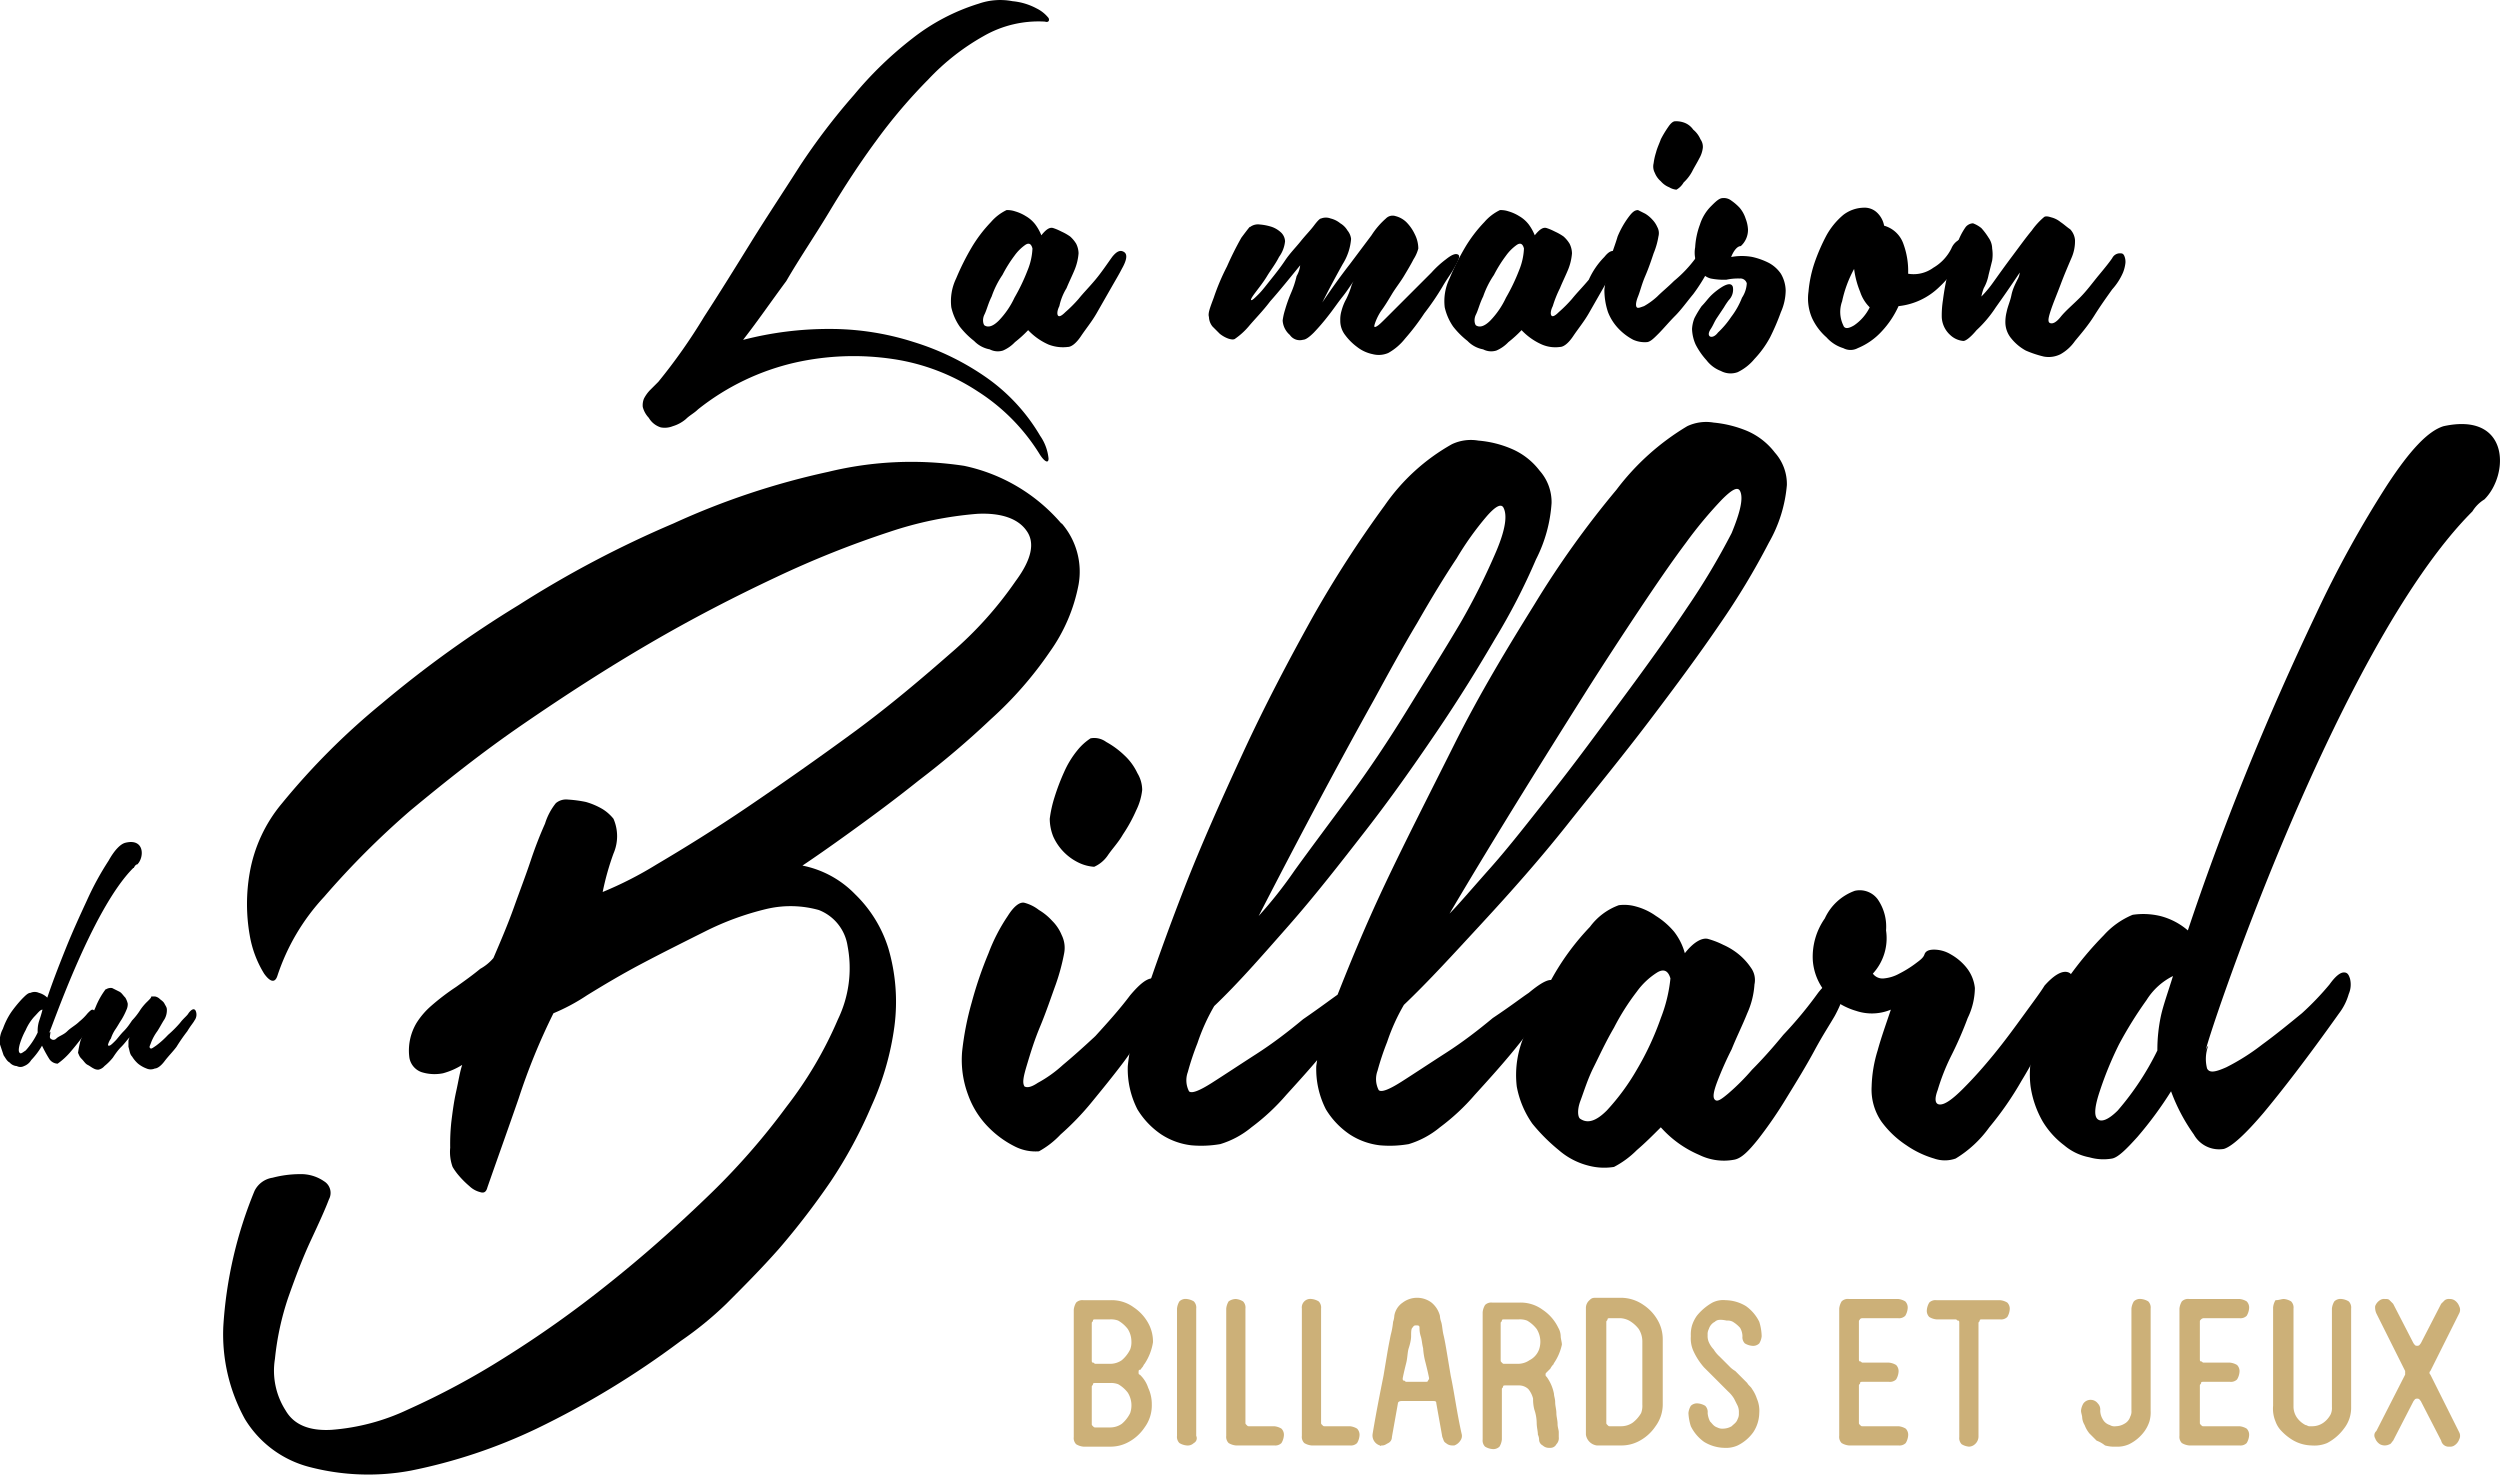
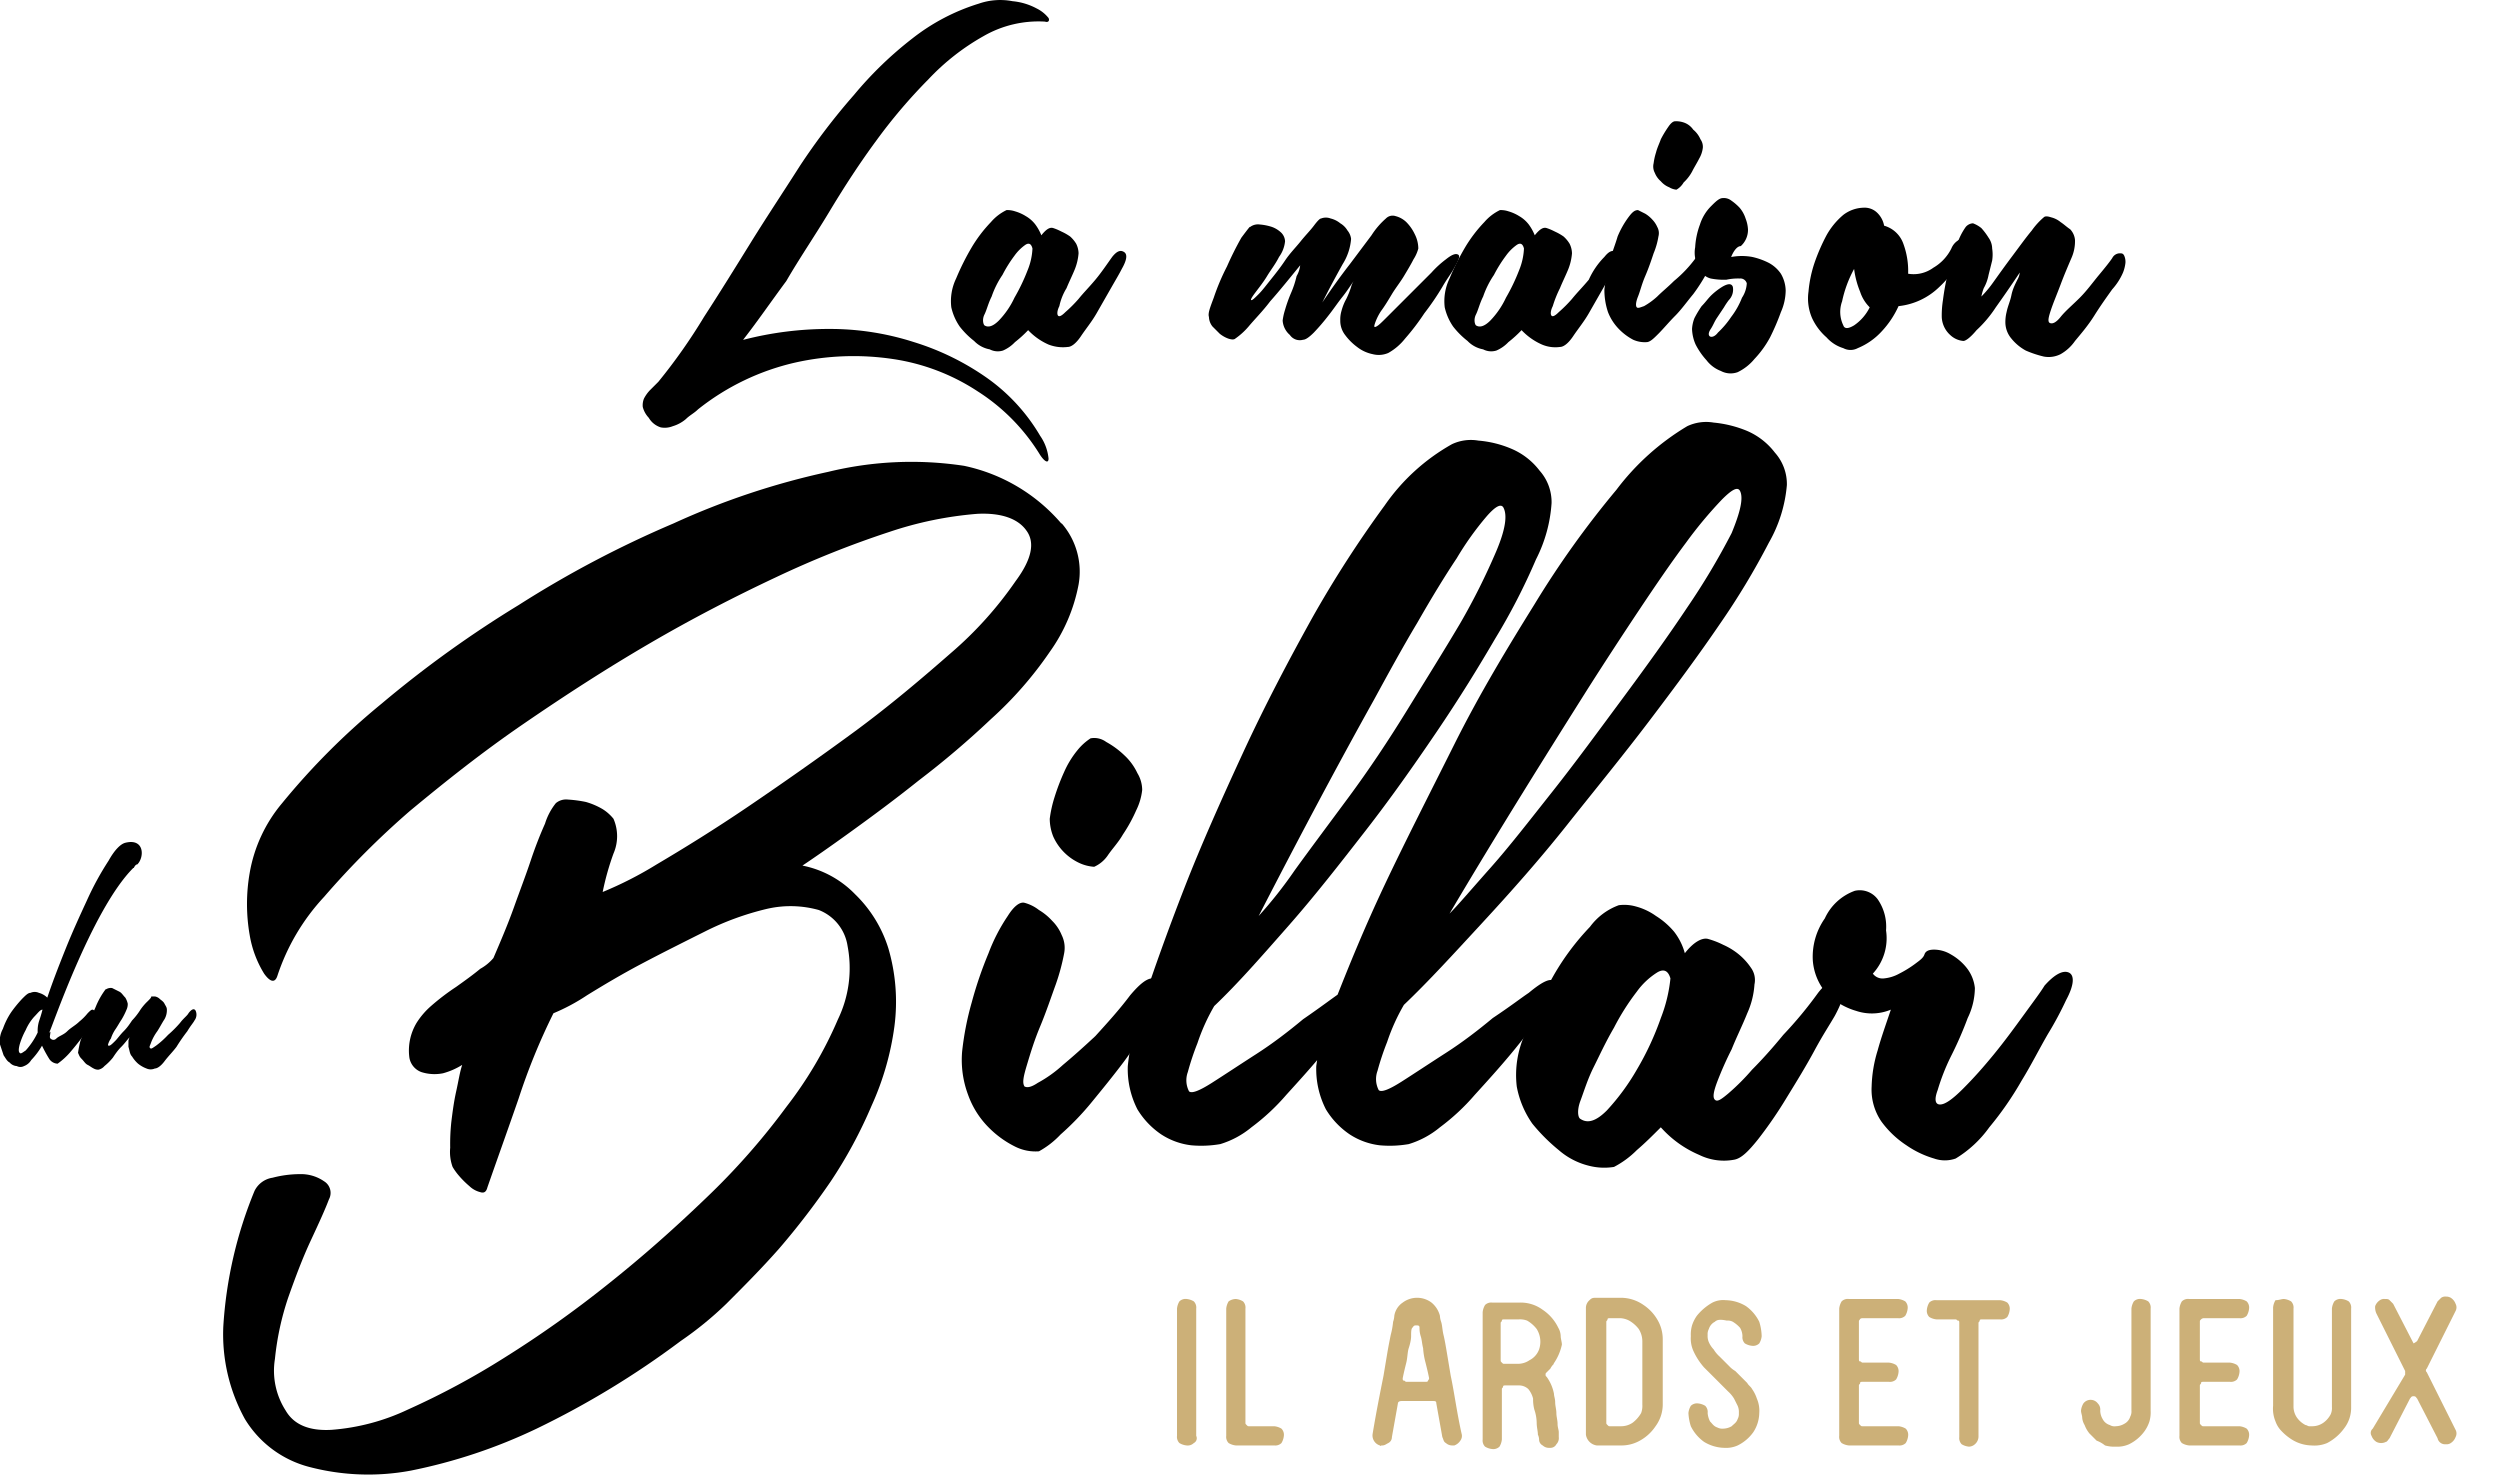
<svg xmlns="http://www.w3.org/2000/svg" viewBox="0 0 208.24 122.82">
  <defs>
    <style>.cls-1{fill:#ccb078;}</style>
  </defs>
  <title>logo</title>
  <g id="Layer_2" data-name="Layer 2">
    <g id="Calque_1" data-name="Calque 1">
-       <path class="cls-1" d="M95.34,113.6c-.1.1-.1.2-.2.3s-.1.2-.2.2-.1.1-.1.2,0,.2.1.2a2.59,2.59,0,0,1,.7,1.1,3.19,3.19,0,0,1,.3,1.4,3.08,3.08,0,0,1-.6,1.9,3.74,3.74,0,0,1-1.5,1.3,3.08,3.08,0,0,1-1.3.3h-2.3a1.42,1.42,0,0,1-.6-.2.73.73,0,0,1-.2-.6V109.1a1.42,1.42,0,0,1,.2-.6.73.73,0,0,1,.6-.2h2.3a3.08,3.08,0,0,1,1.9.6,3.74,3.74,0,0,1,1.3,1.5,3.19,3.19,0,0,1,.3,1.4,4.49,4.49,0,0,1-.7,1.8m-1.2-1.2a1.7,1.7,0,0,0,.1-.7,1.93,1.93,0,0,0-.3-1,2.7,2.7,0,0,0-.8-.7,1.7,1.7,0,0,0-.7-.1h-1.2c-.1,0-.2,0-.2.1s-.1.1-.1.2v3.1c0,.1,0,.2.1.2s.1.1.2.1h1.2a1.69,1.69,0,0,0,1-.3,2.76,2.76,0,0,0,.7-.9m0,5.3a2,2,0,0,0-.2-1.7,2.7,2.7,0,0,0-.8-.7,1.7,1.7,0,0,0-.7-.1h-1.2c-.1,0-.2,0-.2.1s-.1.1-.1.2v3.1c0,.1,0,.1.1.2s.1.1.2.1h1.2a1.69,1.69,0,0,0,1-.3,2.76,2.76,0,0,0,.7-.9" />
      <path class="cls-1" d="M99.44,120.2a.73.73,0,0,1-.6.2,1.42,1.42,0,0,1-.6-.2.73.73,0,0,1-.2-.6V109a1.42,1.42,0,0,1,.2-.6.73.73,0,0,1,.6-.2,1.42,1.42,0,0,1,.6.2.73.73,0,0,1,.2.6v10.6a.45.45,0,0,1-.2.6" />
      <path class="cls-1" d="M102.94,108.2a1.42,1.42,0,0,1,.6.2.73.73,0,0,1,.2.6v9.5c0,.1,0,.1.1.2s.1.1.2.1h2.1a1.42,1.42,0,0,1,.6.2.73.73,0,0,1,.2.6,1.42,1.42,0,0,1-.2.6.73.73,0,0,1-.6.2h-3.2a1.42,1.42,0,0,1-.6-.2.73.73,0,0,1-.2-.6V109a1.42,1.42,0,0,1,.2-.6,1.07,1.07,0,0,1,.6-.2" />
-       <path class="cls-1" d="M109.24,108.2a1.42,1.42,0,0,1,.6.2.73.73,0,0,1,.2.6v9.5c0,.1,0,.1.1.2s.1.1.2.1h2.1a1.42,1.42,0,0,1,.6.2.73.73,0,0,1,.2.6,1.42,1.42,0,0,1-.2.6.73.73,0,0,1-.6.2h-3.2a1.42,1.42,0,0,1-.6-.2.73.73,0,0,1-.2-.6V109a.71.71,0,0,1,.8-.8" />
      <path class="cls-1" d="M114.94,120.4a.87.87,0,0,1-.6-1c.3-1.8.6-3.3.9-4.8l.3-1.8c.1-.6.2-1.1.3-1.6a6.53,6.53,0,0,0,.2-1.1,1.75,1.75,0,0,0,.1-.5,1.64,1.64,0,0,1,.7-1.1,2,2,0,0,1,2.4,0,2.1,2.1,0,0,1,.7,1.1,1.75,1.75,0,0,0,.1.5c.1.3.1.7.2,1.1s.2,1,.3,1.6l.3,1.8c.3,1.4.5,3,.9,4.8a.66.66,0,0,1-.1.6,1,1,0,0,1-.5.4h-.2a.76.76,0,0,1-.5-.2c-.2-.1-.2-.3-.3-.5l-.5-2.8c0-.2-.1-.2-.3-.2h-2.6c-.2,0-.3.1-.3.2l-.5,2.8a.55.55,0,0,1-.3.5c-.2.1-.3.2-.5.2s-.1.1-.2,0m1.9-5.6c0,.1,0,.2.1.2s.1.1.2.1h1.6c.1,0,.2,0,.2-.1a.31.31,0,0,0,.1-.2c-.1-.5-.2-.9-.3-1.3a6,6,0,0,1-.2-1.2c-.1-.4-.1-.7-.2-1a2.25,2.25,0,0,1-.1-.7c0-.2-.1-.2-.3-.2s-.2.1-.3.2-.1.4-.1.7-.1.7-.2,1-.1.8-.2,1.2-.2.8-.3,1.3" />
      <path class="cls-1" d="M129.44,113.6a1.38,1.38,0,0,0-.3.4l-.3.3c-.1.1-.1.1-.1.2s0,.1.1.2a3.51,3.51,0,0,1,.6,1.4c0,.2.1.4.1.7s.1.6.1.9.1.6.1.9.1.5.1.7v.4a.73.73,0,0,1-.2.6.55.55,0,0,1-.5.3H129a.76.76,0,0,1-.5-.2.55.55,0,0,1-.3-.5,1,1,0,0,0-.1-.4c0-.3-.1-.6-.1-1a3.6,3.6,0,0,0-.2-1.1,3.44,3.44,0,0,1-.1-.9,2,2,0,0,0-.4-.8,1.14,1.14,0,0,0-.8-.3h-1.1c-.1,0-.2,0-.2.1s-.1.1-.1.2v4.2a1.42,1.42,0,0,1-.2.6.73.73,0,0,1-.6.2,1.42,1.42,0,0,1-.6-.2.73.73,0,0,1-.2-.6V109.3a1.42,1.42,0,0,1,.2-.6.73.73,0,0,1,.6-.2h2.3a3.08,3.08,0,0,1,1.9.6,3.74,3.74,0,0,1,1.3,1.5,1.45,1.45,0,0,1,.2.7c0,.2.1.5.1.7a4.34,4.34,0,0,1-.7,1.6m-1.2-1.2a2,2,0,0,0-.2-1.7,2.7,2.7,0,0,0-.8-.7,1.7,1.7,0,0,0-.7-.1h-1.2c-.1,0-.2,0-.2.1s-.1.1-.1.2v3.1c0,.1,0,.1.1.2s.1.1.2.1h1.1a1.69,1.69,0,0,0,1-.3,1.63,1.63,0,0,0,.8-.9" />
      <path class="cls-1" d="M133,120.4a1.06,1.06,0,0,1-.9-.9V108.9a.86.86,0,0,1,.3-.6c.2-.2.3-.2.6-.2h2a3.29,3.29,0,0,1,1.9.6,3.74,3.74,0,0,1,1.3,1.5,3.19,3.19,0,0,1,.3,1.4v5.3a3.08,3.08,0,0,1-.6,1.9,3.74,3.74,0,0,1-1.5,1.3,3.08,3.08,0,0,1-1.3.3Zm.8-1.9c0,.1,0,.1.1.2s.1.1.2.1h.9a1.69,1.69,0,0,0,1-.3,2.7,2.7,0,0,0,.7-.8,1.7,1.7,0,0,0,.1-.7v-5.3a1.93,1.93,0,0,0-.3-1,2.7,2.7,0,0,0-.8-.7,1.85,1.85,0,0,0-.7-.2h-.9c-.1,0-.2,0-.2.1s-.1.1-.1.2Z" />
      <path class="cls-1" d="M142.84,110.1a1,1,0,0,0-.5.6.9.9,0,0,0-.1.5,1.27,1.27,0,0,0,.1.6,2.09,2.09,0,0,0,.4.6,2.65,2.65,0,0,0,.5.6l.8.8a2.18,2.18,0,0,0,.5.4l.5.5.5.5c.1.2.3.3.4.5a3,3,0,0,1,.4.8,2.54,2.54,0,0,1,.2,1.2,3,3,0,0,1-.5,1.6,3.48,3.48,0,0,1-1.3,1.1,2.34,2.34,0,0,1-1.1.2,3.37,3.37,0,0,1-1.7-.5,3.48,3.48,0,0,1-1.1-1.3,4.25,4.25,0,0,1-.2-1.1,1.42,1.42,0,0,1,.2-.6.73.73,0,0,1,.6-.2,1.42,1.42,0,0,1,.6.2.73.73,0,0,1,.2.6,1.85,1.85,0,0,0,.2.7c.2.2.3.4.6.5a.9.9,0,0,0,.5.1,1.45,1.45,0,0,0,.7-.2c.2-.2.4-.3.5-.6a.9.9,0,0,0,.1-.5,1.27,1.27,0,0,0-.1-.6l-.3-.6a2.65,2.65,0,0,0-.5-.6l-.8-.8-.6-.6-.6-.6a5.51,5.51,0,0,1-.9-1.4,2.54,2.54,0,0,1-.2-1.2,2.77,2.77,0,0,1,.1-.9,3,3,0,0,1,.4-.8,4.49,4.49,0,0,1,1.3-1.1,2,2,0,0,1,1.1-.2,3.37,3.37,0,0,1,1.7.5,3.48,3.48,0,0,1,1.1,1.3,4.3,4.3,0,0,1,.2,1.2,1.42,1.42,0,0,1-.2.6.73.73,0,0,1-.6.2,1.42,1.42,0,0,1-.6-.2.73.73,0,0,1-.2-.6,1.45,1.45,0,0,0-.2-.7,2.65,2.65,0,0,0-.6-.5.9.9,0,0,0-.5-.1c-.5-.1-.8-.1-1,.1" />
      <path class="cls-1" d="M154.94,109.9c-.1.1-.1.1-.1.2v3.1c0,.1,0,.2.1.2s.1.1.2.1h2.2a1.42,1.42,0,0,1,.6.2.73.73,0,0,1,.2.6,1.42,1.42,0,0,1-.2.6.73.73,0,0,1-.6.2h-2.2c-.1,0-.2,0-.2.1s-.1.1-.1.2v3.1c0,.1,0,.1.1.2s.1.1.2.1h3a1.42,1.42,0,0,1,.6.2.73.73,0,0,1,.2.6,1.42,1.42,0,0,1-.2.6.73.73,0,0,1-.6.2H154a1.42,1.42,0,0,1-.6-.2.73.73,0,0,1-.2-.6V109a1.42,1.42,0,0,1,.2-.6.73.73,0,0,1,.6-.2h4.1a1.42,1.42,0,0,1,.6.2.73.73,0,0,1,.2.6,1.42,1.42,0,0,1-.2.6.73.73,0,0,1-.6.2h-3a.35.35,0,0,0-.2.1" />
      <path class="cls-1" d="M164,120.5a1.42,1.42,0,0,1-.6-.2.73.73,0,0,1-.2-.6v-9.5c0-.1,0-.2-.1-.2s-.1-.1-.2-.1h-1.6a1.42,1.42,0,0,1-.6-.2.73.73,0,0,1-.2-.6,1.42,1.42,0,0,1,.2-.6.73.73,0,0,1,.6-.2h5.3a1.42,1.42,0,0,1,.6.2.73.73,0,0,1,.2.6,1.42,1.42,0,0,1-.2.6.73.73,0,0,1-.6.2h-1.5c-.1,0-.2,0-.2.1s-.1.1-.1.2v9.5a.86.86,0,0,1-.3.6.76.76,0,0,1-.5.2" />
      <path class="cls-1" d="M174.64,120l-.6-.6a2.51,2.51,0,0,1-.4-.7,1.42,1.42,0,0,1-.2-.6c0-.2-.1-.4-.1-.6a1.42,1.42,0,0,1,.2-.6.75.75,0,0,1,1.2,0,.73.73,0,0,1,.2.6,1.45,1.45,0,0,0,.2.7,1,1,0,0,0,.6.5.75.75,0,0,0,.5.1,1.45,1.45,0,0,0,.7-.2,1,1,0,0,0,.5-.6.9.9,0,0,0,.1-.5V109a1.42,1.42,0,0,1,.2-.6.73.73,0,0,1,.6-.2,1.42,1.42,0,0,1,.6.2.73.73,0,0,1,.2.6v8.5a2.77,2.77,0,0,1-.1.9,3,3,0,0,1-.4.8,3.48,3.48,0,0,1-1.3,1.1,2.34,2.34,0,0,1-1.1.2,2.77,2.77,0,0,1-.9-.1,2.51,2.51,0,0,0-.7-.4" />
      <path class="cls-1" d="M183.34,109.9c-.1.1-.1.1-.1.2v3.1c0,.1,0,.2.1.2s.1.1.2.1h2.2a1.42,1.42,0,0,1,.6.2.73.73,0,0,1,.2.6,1.42,1.42,0,0,1-.2.6.73.73,0,0,1-.6.2h-2.2c-.1,0-.2,0-.2.1s-.1.1-.1.2v3.1c0,.1,0,.1.1.2s.1.1.2.1h3a1.42,1.42,0,0,1,.6.2.73.73,0,0,1,.2.6,1.42,1.42,0,0,1-.2.6.73.73,0,0,1-.6.2h-4.2a1.42,1.42,0,0,1-.6-.2.73.73,0,0,1-.2-.6V109a1.42,1.42,0,0,1,.2-.6.73.73,0,0,1,.6-.2h4.2a1.42,1.42,0,0,1,.6.2.73.73,0,0,1,.2.6,1.42,1.42,0,0,1-.2.6.73.73,0,0,1-.6.2h-3a.35.35,0,0,0-.2.1" />
      <path class="cls-1" d="M190.24,108.2a1.42,1.42,0,0,1,.6.2.73.73,0,0,1,.2.6v8.2a1.61,1.61,0,0,0,.3.9,2,2,0,0,0,.7.6c.1,0,.2.1.3.1h.3a1.61,1.61,0,0,0,.9-.3,2,2,0,0,0,.6-.7,1.27,1.27,0,0,0,.1-.6V109a1.42,1.42,0,0,1,.2-.6.73.73,0,0,1,.6-.2,1.42,1.42,0,0,1,.6.2.73.73,0,0,1,.2.6v8.2a2.79,2.79,0,0,1-.6,1.8,4.07,4.07,0,0,1-1.4,1.2,2.74,2.74,0,0,1-1.3.2,3.23,3.23,0,0,1-1.8-.6,4.35,4.35,0,0,1-.7-.6,2.18,2.18,0,0,1-.5-.8,2.74,2.74,0,0,1-.2-1.3v-8.2a1.42,1.42,0,0,1,.2-.6c.3,0,.5-.1.7-.1" />
-       <path class="cls-1" d="M200.34,114.5v-.3l-2.4-4.8a1.27,1.27,0,0,1-.1-.6,1,1,0,0,1,.4-.5.6.6,0,0,1,.4-.1c.2,0,.3,0,.4.1l.3.3,1.7,3.3c.1.1.1.2.3.2s.2-.1.3-.2l1.7-3.3.3-.3a.6.6,0,0,1,.4-.1.76.76,0,0,1,.4.1,1,1,0,0,1,.4.5.64.64,0,0,1,0,.6l-2.4,4.8a.19.19,0,0,0,0,.3l2.4,4.8a.64.64,0,0,1,0,.6,1,1,0,0,1-.4.5.6.6,0,0,1-.4.1.64.64,0,0,1-.7-.5l-1.7-3.3c-.1-.1-.1-.2-.3-.2s-.2.1-.3.2l-1.7,3.3c-.1.1-.2.3-.3.3a.85.85,0,0,1-.8,0,1,1,0,0,1-.4-.5.47.47,0,0,1,.1-.6Z" />
+       <path class="cls-1" d="M200.34,114.5v-.3l-2.4-4.8a1.27,1.27,0,0,1-.1-.6,1,1,0,0,1,.4-.5.6.6,0,0,1,.4-.1c.2,0,.3,0,.4.1l.3.3,1.7,3.3s.2-.1.3-.2l1.7-3.3.3-.3a.6.6,0,0,1,.4-.1.76.76,0,0,1,.4.1,1,1,0,0,1,.4.5.64.64,0,0,1,0,.6l-2.4,4.8a.19.19,0,0,0,0,.3l2.4,4.8a.64.64,0,0,1,0,.6,1,1,0,0,1-.4.5.6.6,0,0,1-.4.1.64.64,0,0,1-.7-.5l-1.7-3.3c-.1-.1-.1-.2-.3-.2s-.2.1-.3.2l-1.7,3.3c-.1.1-.2.3-.3.3a.85.85,0,0,1-.8,0,1,1,0,0,1-.4-.5.47.47,0,0,1,.1-.6Z" />
      <path d="M61.94,28.3a28.41,28.41,0,0,1,7.2-.9,22.81,22.81,0,0,1,7,1.1,21.68,21.68,0,0,1,6.1,3,15.51,15.51,0,0,1,4.4,4.8,4,4,0,0,1,.7,1.9c0,.4-.3.3-.7-.3a16.46,16.46,0,0,0-5.2-5.3,17.5,17.5,0,0,0-7.1-2.7,22.25,22.25,0,0,0-8.1.3,20.21,20.21,0,0,0-8.1,3.9c-.3.3-.7.5-1,.8a3,3,0,0,1-1.1.6,1.8,1.8,0,0,1-1,.1,1.77,1.77,0,0,1-1-.8,2.06,2.06,0,0,1-.5-.9,1.48,1.48,0,0,1,.1-.7,3,3,0,0,1,.5-.7l.7-.7a46.6,46.6,0,0,0,3.8-5.4c1.3-2,2.6-4.1,3.9-6.2s2.7-4.2,4.1-6.4a53.89,53.89,0,0,1,4.5-5.9A30.86,30.86,0,0,1,76,3.2,17.12,17.12,0,0,1,81.54.3a5.43,5.43,0,0,1,2.8-.2,5.25,5.25,0,0,1,2,.6,2.9,2.9,0,0,1,1,.8c.1.2,0,.4-.3.3A9.17,9.17,0,0,0,81.94,3a19.19,19.19,0,0,0-4.6,3.6A44.4,44.4,0,0,0,73,11.7c-1.4,1.9-2.7,3.9-3.9,5.9s-2.5,3.9-3.6,5.8c-1.4,1.9-2.5,3.5-3.6,4.9" />
      <path d="M92.64,21.4c.4-.5.7-.6,1-.4s.2.7-.2,1.4c-.2.4-.5.9-.9,1.6l-1.2,2.1c-.4.7-.9,1.3-1.3,1.9s-.8.9-1.1.9a3.3,3.3,0,0,1-1.6-.2,5.23,5.23,0,0,1-1.7-1.2,10,10,0,0,1-1.1,1,3,3,0,0,1-1,.7,1.45,1.45,0,0,1-1.1-.1,2.39,2.39,0,0,1-1.3-.7,6.79,6.79,0,0,1-1.2-1.2,4.59,4.59,0,0,1-.7-1.6,4.34,4.34,0,0,1,.4-2.4,21,21,0,0,1,1.3-2.6,11.6,11.6,0,0,1,1.6-2.1,4,4,0,0,1,1.3-1,2,2,0,0,1,.7.1,3.55,3.55,0,0,1,.9.4,2.7,2.7,0,0,1,.8.7,4.05,4.05,0,0,1,.5.9c.4-.5.7-.7,1-.6s.5.2.7.3a4.35,4.35,0,0,1,.7.4,2.65,2.65,0,0,1,.5.6,1.88,1.88,0,0,1,.2.8,4.51,4.51,0,0,1-.3,1.3c-.2.5-.5,1.1-.7,1.6a4.71,4.71,0,0,0-.6,1.5c-.2.4-.2.7-.1.8s.3,0,.6-.3a11.3,11.3,0,0,0,1.1-1.1c.4-.5.9-1,1.4-1.6s.9-1.2,1.4-1.9M82,27.1c.3.2.7.1,1.2-.4a7,7,0,0,0,1.3-1.9,16.27,16.27,0,0,0,1.1-2.3,5.35,5.35,0,0,0,.4-1.8q-.15-.6-.6-.3a3.82,3.82,0,0,0-.9.9,11.16,11.16,0,0,0-1,1.6,7.57,7.57,0,0,0-.9,1.8c-.3.6-.4,1.1-.6,1.5s-.1.8,0,.9" />
      <path d="M104.14,18.9a1.08,1.08,0,0,1,.8-.2,4.4,4.4,0,0,1,1,.2,2.18,2.18,0,0,1,.8.5,1.08,1.08,0,0,1,.3.7,2.66,2.66,0,0,1-.5,1.3c-.3.6-.7,1.1-1,1.6s-.7,1-1,1.4-.4.6-.3.6.3-.2.6-.5.6-.7,1-1.2.8-1,1.2-1.6.9-1.1,1.3-1.6.8-.9,1.1-1.3.5-.6.6-.6a1.1,1.1,0,0,1,.8,0,2,2,0,0,1,.8.4,1.7,1.7,0,0,1,.6.6,1.33,1.33,0,0,1,.3.7,4.61,4.61,0,0,1-.7,2.1c-.5.9-1.1,2-1.7,3.2.8-1.2,1.6-2.3,2.3-3.2l1.8-2.4a6.51,6.51,0,0,1,1.2-1.4.78.78,0,0,1,.8-.2,2,2,0,0,1,.9.5,3.59,3.59,0,0,1,.7,1,2.66,2.66,0,0,1,.3,1.2,3.08,3.08,0,0,1-.4.9c-.2.4-.5.9-.8,1.4s-.7,1-1,1.5-.6,1-.9,1.4a4.53,4.53,0,0,0-.5,1c-.1.3-.1.4.1.3s.4-.3,1-.9l1.8-1.8,1.8-1.8a8.25,8.25,0,0,1,1.2-1.1c.5-.4.8-.5,1-.4s.1.4-.3,1.1c-.2.4-.6.9-1,1.6a21.65,21.65,0,0,1-1.5,2.2,19.15,19.15,0,0,1-1.6,2.1,4.71,4.71,0,0,1-1.4,1.2,2,2,0,0,1-1.3.1,3.1,3.1,0,0,1-1.3-.6,4.74,4.74,0,0,1-1-1,1.92,1.92,0,0,1-.4-1.2,2.49,2.49,0,0,1,.1-.8,4.18,4.18,0,0,1,.4-1,6.89,6.89,0,0,0,.4-1,1.63,1.63,0,0,1,.3-.6c-.3.4-.6.9-1,1.4s-.8,1.1-1.2,1.6a17.41,17.41,0,0,1-1.2,1.4q-.6.6-.9.6a1,1,0,0,1-1.1-.4,1.73,1.73,0,0,1-.6-1.2,5.07,5.07,0,0,1,.2-.9,12.13,12.13,0,0,1,.5-1.4A7.84,7.84,0,0,0,108,23a2.3,2.3,0,0,0,.3-.9c-.9,1.1-1.7,2.1-2.5,3-.6.8-1.3,1.5-1.8,2.1a5.83,5.83,0,0,1-1.1,1q-.15.15-.6,0a2.51,2.51,0,0,1-.7-.4l-.6-.6a1.33,1.33,0,0,1-.3-.8c-.1-.3.1-.8.4-1.6a18.28,18.28,0,0,1,1.1-2.6,26.78,26.78,0,0,1,1.2-2.4c.3-.4.6-.8.7-.9" />
      <path d="M133.64,21.4c.4-.5.7-.6,1-.4s.2.7-.2,1.4c-.2.4-.5.9-.9,1.6l-1.2,2.1c-.4.7-.9,1.3-1.3,1.9s-.8.9-1.1.9a2.83,2.83,0,0,1-1.5-.2,5.23,5.23,0,0,1-1.7-1.2,10,10,0,0,1-1.1,1,3,3,0,0,1-1,.7,1.45,1.45,0,0,1-1.1-.1,2.39,2.39,0,0,1-1.3-.7,6.79,6.79,0,0,1-1.2-1.2,4.59,4.59,0,0,1-.7-1.6,4.34,4.34,0,0,1,.4-2.4,21,21,0,0,1,1.3-2.6,11.6,11.6,0,0,1,1.6-2.1,4,4,0,0,1,1.3-1,2,2,0,0,1,.7.1,3.55,3.55,0,0,1,.9.4,2.7,2.7,0,0,1,.8.7,4.05,4.05,0,0,1,.5.9c.4-.5.7-.7,1-.6s.5.2.7.3a4.35,4.35,0,0,1,.7.4,2.65,2.65,0,0,1,.5.6,1.88,1.88,0,0,1,.2.8,4.51,4.51,0,0,1-.3,1.3c-.2.5-.5,1.1-.7,1.6a9.39,9.39,0,0,0-.6,1.5c-.2.4-.2.7-.1.8s.3,0,.6-.3a11.3,11.3,0,0,0,1.1-1.1c.4-.5.9-1,1.4-1.6a6.44,6.44,0,0,1,1.3-1.9m-10.7,5.7c.3.2.7.1,1.2-.4a7,7,0,0,0,1.3-1.9,16.27,16.27,0,0,0,1.1-2.3,5.35,5.35,0,0,0,.4-1.8q-.15-.6-.6-.3a3.82,3.82,0,0,0-.9.9,11.16,11.16,0,0,0-1,1.6,7.57,7.57,0,0,0-.9,1.8c-.3.6-.4,1.1-.6,1.5s-.1.8,0,.9" />
      <path d="M141.24,21.5c.6-.7,1-.9,1.3-.6s.2.8-.3,1.7a14.51,14.51,0,0,1-1.2,1.9c-.5.6-1,1.3-1.5,1.8s-1,1.1-1.4,1.5-.7.7-1,.7a2.34,2.34,0,0,1-1.1-.2,4.7,4.7,0,0,1-1.2-.9,4.19,4.19,0,0,1-.9-1.4,5.82,5.82,0,0,1-.3-1.9,20.69,20.69,0,0,1,.4-2.2c.2-.8.5-1.5.7-2.2a7.58,7.58,0,0,1,.9-1.6c.3-.4.5-.6.8-.6l.6.3a2.65,2.65,0,0,1,.6.5,2.09,2.09,0,0,1,.4.6,1.06,1.06,0,0,1,.1.8,6.25,6.25,0,0,1-.4,1.4c-.2.6-.4,1.2-.7,1.9s-.4,1.2-.6,1.7-.2.8-.1.9.3,0,.6-.1a5.94,5.94,0,0,0,1.1-.8c.4-.4.9-.8,1.4-1.3a10.49,10.49,0,0,0,1.8-1.9m-1.6-5.7a1.42,1.42,0,0,1-.6-.2,1.79,1.79,0,0,1-.7-.5,1.79,1.79,0,0,1-.5-.7,1.13,1.13,0,0,1-.1-.8,5.07,5.07,0,0,1,.2-.9c.1-.4.3-.8.4-1.1a8.79,8.79,0,0,1,.6-1c.2-.3.4-.5.6-.5a2,2,0,0,1,.7.1,1.56,1.56,0,0,1,.8.6,2.1,2.1,0,0,1,.6.8,1.08,1.08,0,0,1,.2.7,2.3,2.3,0,0,1-.3.9c-.2.4-.4.7-.6,1.1a3.51,3.51,0,0,1-.7.9,1.62,1.62,0,0,1-.6.6" />
      <path d="M144.24,21.4a4.84,4.84,0,0,1,1.7,0,5.78,5.78,0,0,1,1.4.5,2.84,2.84,0,0,1,1,.9,2.89,2.89,0,0,1,.4,1.4,4.54,4.54,0,0,1-.4,1.8,19,19,0,0,1-.9,2.1,8.32,8.32,0,0,1-1.3,1.8,4.15,4.15,0,0,1-1.4,1.1,1.72,1.72,0,0,1-1.4-.1,2.73,2.73,0,0,1-1.2-.9,6,6,0,0,1-.9-1.3,3.45,3.45,0,0,1-.3-1.3,2.92,2.92,0,0,1,.2-.9,8.79,8.79,0,0,1,.6-1c.3-.3.5-.6.8-.9a5.5,5.5,0,0,1,.9-.7q.75-.45.9,0A1.25,1.25,0,0,1,144,25a5.92,5.92,0,0,0-.4.6l-.6.9c-.2.3-.3.6-.5.9s-.2.5-.1.6.4.1.7-.3a7.47,7.47,0,0,0,1.1-1.3,6.47,6.47,0,0,0,.9-1.6,2.38,2.38,0,0,0,.4-1.2.55.55,0,0,0-.6-.4,4.48,4.48,0,0,0-1.1.1,5.7,5.7,0,0,1-1.3-.1,1.47,1.47,0,0,1-1-.9,2.49,2.49,0,0,1-.3-1.7,6.46,6.46,0,0,1,.4-1.9,3.77,3.77,0,0,1,.9-1.5c.4-.4.7-.7,1-.7a1,1,0,0,1,.7.2,4.35,4.35,0,0,1,.7.6,2.62,2.62,0,0,1,.5.9,2.92,2.92,0,0,1,.2.9,1.82,1.82,0,0,1-.6,1.4c-.3,0-.6.4-.8.9" />
      <path d="M155.24,17.3a1.5,1.5,0,0,1,1.1.4,2,2,0,0,1,.6,1.1,2.38,2.38,0,0,1,1.6,1.5,6.57,6.57,0,0,1,.4,2.5,2.77,2.77,0,0,0,2.1-.5,3.81,3.81,0,0,0,1.5-1.6,1.44,1.44,0,0,1,.6-.7.76.76,0,0,1,.4-.1.52.52,0,0,1,.2.4,1.85,1.85,0,0,1-.2.7,8,8,0,0,1-2,2.9,5.72,5.72,0,0,1-3.4,1.6,7.71,7.71,0,0,1-1.4,2.1,5.58,5.58,0,0,1-2,1.4,1.27,1.27,0,0,1-1.2,0,3.07,3.07,0,0,1-1.4-.9,4.81,4.81,0,0,1-1.2-1.6,4.09,4.09,0,0,1-.3-2.2,10.27,10.27,0,0,1,.5-2.4,16,16,0,0,1,1-2.3,6.07,6.07,0,0,1,1.4-1.7,2.89,2.89,0,0,1,1.7-.6m-1.7,9.8q.15.45.9,0a3.92,3.92,0,0,0,1.3-1.5,3.22,3.22,0,0,1-.8-1.3,7.39,7.39,0,0,1-.5-1.9,9.87,9.87,0,0,0-1,2.7,2.57,2.57,0,0,0,.1,2" />
      <path d="M163.74,18.9a.86.86,0,0,1,.6-.3,2.51,2.51,0,0,1,.7.4,5.55,5.55,0,0,1,.6.8,1.61,1.61,0,0,1,.3.9,3.33,3.33,0,0,1,0,1l-.3,1.2a3.58,3.58,0,0,1-.4,1.1,4.08,4.08,0,0,0-.2.7,9.35,9.35,0,0,0,1-1.2c.5-.7,1-1.4,1.6-2.2s1.1-1.5,1.6-2.1a5.93,5.93,0,0,1,1-1.1q.15-.15.6,0a2,2,0,0,1,.8.4c.3.2.5.4.8.6a1.49,1.49,0,0,1,.4.9,3.48,3.48,0,0,1-.3,1.5c-.3.7-.6,1.4-.9,2.2s-.6,1.5-.8,2.1-.3,1-.1,1.1.5,0,.9-.5,1-1,1.6-1.6,1.1-1.3,1.6-1.9.9-1.1,1.1-1.4a.72.72,0,0,1,.6-.4c.2,0,.3,0,.4.2a1.27,1.27,0,0,1,.1.6,3.09,3.09,0,0,1-.2.8,5.1,5.1,0,0,1-.9,1.4c-.5.7-1,1.4-1.5,2.2s-1.1,1.5-1.6,2.1a3.64,3.64,0,0,1-1.2,1.1,2.2,2.2,0,0,1-1.4.2,8.8,8.8,0,0,1-1.5-.5,4,4,0,0,1-1.2-1,2.11,2.11,0,0,1-.5-1.3,3.44,3.44,0,0,1,.1-.9c.1-.5.3-.9.4-1.4s.3-.9.5-1.3a1.55,1.55,0,0,0,.2-.6c-.8,1.2-1.5,2.2-2,2.9a10,10,0,0,1-1.6,1.9c-.5.6-.9.9-1.1.9a1.82,1.82,0,0,1-1.1-.5,2.13,2.13,0,0,1-.7-1.5,8.17,8.17,0,0,1,.1-1.4,20.69,20.69,0,0,1,.4-2.2,14.16,14.16,0,0,1,.7-2.2,5.39,5.39,0,0,1,.8-1.7" />
      <path d="M94.14,82.9c1.1-1.3,1.8-1.7,2.4-1.2s.3,1.6-.6,3.2a41.38,41.38,0,0,1-2.3,3.5c-.9,1.2-1.8,2.3-2.7,3.4a22.72,22.72,0,0,1-2.6,2.7,7.26,7.26,0,0,1-1.8,1.4,3.78,3.78,0,0,1-2-.4,8.23,8.23,0,0,1-2.2-1.6,7.34,7.34,0,0,1-1.7-2.7,8.29,8.29,0,0,1-.5-3.6,24.49,24.49,0,0,1,.8-4.1,32.63,32.63,0,0,1,1.4-4.1,14.88,14.88,0,0,1,1.6-3.1c.5-.8,1-1.2,1.4-1.1a3.38,3.38,0,0,1,1.2.6,4.81,4.81,0,0,1,1.1.9,3.6,3.6,0,0,1,.8,1.2,2.4,2.4,0,0,1,.2,1.5,17.5,17.5,0,0,1-.7,2.6c-.4,1.1-.8,2.3-1.3,3.5s-.8,2.2-1.1,3.2-.4,1.5-.2,1.8c.2.1.5.1,1.1-.3a10.51,10.51,0,0,0,2.1-1.5q1.2-1,2.7-2.4c1-1.1,2-2.2,2.9-3.4m-3-10.7a3.46,3.46,0,0,1-1.2-.3,4.42,4.42,0,0,1-2.2-2.2,4,4,0,0,1-.3-1.5,10.14,10.14,0,0,1,.4-1.8,18,18,0,0,1,.8-2.1,7.84,7.84,0,0,1,1.1-1.8,4.7,4.7,0,0,1,1.1-1,1.67,1.67,0,0,1,1.3.3,7.17,7.17,0,0,1,1.5,1.1,4.79,4.79,0,0,1,1.1,1.5,2.73,2.73,0,0,1,.4,1.4,5.06,5.06,0,0,1-.5,1.7,12.81,12.81,0,0,1-1.1,2c-.4.7-.9,1.2-1.3,1.8a2.7,2.7,0,0,1-1.1.9" />
      <path d="M111.64,82.7c1.2-1,1.9-1.3,2.2-.9s0,1.2-.9,2.4-1.8,2.4-2.8,3.6-2,2.3-3,3.4a17.88,17.88,0,0,1-2.9,2.7,7.42,7.42,0,0,1-2.6,1.4,9.25,9.25,0,0,1-2.4.1,5.81,5.81,0,0,1-2.5-.9,6.73,6.73,0,0,1-2-2.1,7.38,7.38,0,0,1-.8-3.6,21.17,21.17,0,0,1,1.3-5.4c.9-2.7,2-5.8,3.4-9.4s3.1-7.4,4.9-11.3,3.8-7.7,5.8-11.3a94,94,0,0,1,6-9.3,16.82,16.82,0,0,1,5.6-5.1,3.69,3.69,0,0,1,2.2-.3,8.87,8.87,0,0,1,2.8.7,5.78,5.78,0,0,1,2.3,1.8,3.94,3.94,0,0,1,1,2.7,12,12,0,0,1-1.3,4.7,52.32,52.32,0,0,1-3.4,6.6c-1.4,2.4-3,5-4.9,7.8s-3.8,5.5-5.9,8.2-4.2,5.4-6.4,7.9-4.2,4.8-6.2,6.7a16.61,16.61,0,0,0-1.4,3.1,22.5,22.5,0,0,0-.8,2.4,2,2,0,0,0,.1,1.6c.2.2.8,0,1.9-.7s2.3-1.5,3.7-2.4,2.7-1.9,3.9-2.9c1.6-1.1,2.5-1.8,3.1-2.2m13.6-40.4c-.2-.4-.7-.1-1.4.7a25,25,0,0,0-2.5,3.5q-1.5,2.25-3.3,5.4c-1.2,2-2.4,4.2-3.6,6.4q-4.35,7.8-9.6,18a35.77,35.77,0,0,0,3-3.8c1.3-1.8,2.8-3.8,4.5-6.1s3.3-4.7,4.9-7.3,3.1-5,4.4-7.2a55.5,55.5,0,0,0,3-6c.8-1.9.9-3,.6-3.6m2.1,40.4c1.2-1,1.9-1.3,2.2-.9s0,1.2-.9,2.4-1.8,2.4-2.8,3.6-2,2.3-3,3.4a17.88,17.88,0,0,1-2.9,2.7,7.42,7.42,0,0,1-2.6,1.4,9.25,9.25,0,0,1-2.4.1,5.81,5.81,0,0,1-2.5-.9,6.73,6.73,0,0,1-2-2.1,7.38,7.38,0,0,1-.8-3.6,19.31,19.31,0,0,1,1.6-5.5c1.1-2.8,2.4-6,4.1-9.6s3.7-7.5,5.8-11.7,4.4-8,6.7-11.7a78.06,78.06,0,0,1,6.8-9.5,20.6,20.6,0,0,1,5.9-5.3,3.69,3.69,0,0,1,2.2-.3,9.59,9.59,0,0,1,2.8.7,5.78,5.78,0,0,1,2.3,1.8,3.94,3.94,0,0,1,1,2.7,11.62,11.62,0,0,1-1.5,4.8,61.3,61.3,0,0,1-4.1,6.8c-1.7,2.5-3.7,5.2-5.9,8.1s-4.5,5.7-6.8,8.6-4.7,5.6-7.1,8.2-4.5,4.9-6.5,6.8a16.61,16.61,0,0,0-1.4,3.1,22.5,22.5,0,0,0-.8,2.4,2,2,0,0,0,.1,1.6c.2.2.8,0,1.9-.7s2.3-1.5,3.7-2.4,2.7-1.9,3.9-2.9c1.5-1,2.4-1.7,3-2.1m17.6-41.8c-.2-.4-.7-.1-1.5.7a35.08,35.08,0,0,0-3,3.6c-1.2,1.6-2.5,3.5-3.9,5.6s-2.9,4.4-4.3,6.6c-3.4,5.4-7.3,11.6-11.5,18.7.7-.7,1.8-2,3.4-3.8s3.3-4,5.2-6.4,3.8-5,5.8-7.7,3.8-5.2,5.4-7.6a58.75,58.75,0,0,0,3.7-6.2c.7-1.7,1-2.9.7-3.5" />
      <path d="M151.44,82.7c.7-.9,1.3-1.2,1.8-.7s.3,1.3-.4,2.6c-.4.7-1,1.6-1.7,2.9s-1.5,2.6-2.3,3.9a35.35,35.35,0,0,1-2.4,3.5c-.8,1-1.4,1.6-2,1.7a4.65,4.65,0,0,1-2.9-.4,9,9,0,0,1-3.2-2.3c-.7.7-1.3,1.3-2,1.9a7.71,7.71,0,0,1-1.9,1.4,5.1,5.1,0,0,1-2.1-.1,6,6,0,0,1-2.5-1.3,15.25,15.25,0,0,1-2.2-2.2,7.85,7.85,0,0,1-1.3-3.1,8.23,8.23,0,0,1,.7-4.4,44.42,44.42,0,0,1,2.4-4.9,20.89,20.89,0,0,1,3-4,5.19,5.19,0,0,1,2.4-1.8,3.53,3.53,0,0,1,1.4.1,5.15,5.15,0,0,1,1.7.8,6.39,6.39,0,0,1,1.5,1.3,5.08,5.08,0,0,1,.9,1.8c.7-.9,1.4-1.3,1.9-1.2a6.94,6.94,0,0,1,1.3.5,5.67,5.67,0,0,1,1.3.8,5.24,5.24,0,0,1,1,1.1,1.74,1.74,0,0,1,.3,1.4,6.91,6.91,0,0,1-.6,2.4c-.4,1-.9,2-1.3,3a28.55,28.55,0,0,0-1.2,2.7c-.3.8-.4,1.3-.2,1.5s.5,0,1.1-.5a18.64,18.64,0,0,0,2-2c.8-.8,1.7-1.8,2.6-2.9a33.69,33.69,0,0,0,2.9-3.5m-19.8,10.5c.6.4,1.3.2,2.2-.7a18.72,18.72,0,0,0,2.5-3.4,23.92,23.92,0,0,0,2-4.3,12.48,12.48,0,0,0,.8-3.3c-.2-.7-.6-.8-1.1-.5a6.09,6.09,0,0,0-1.7,1.6,19.58,19.58,0,0,0-1.9,3c-.7,1.2-1.2,2.3-1.7,3.3s-.8,2-1.1,2.8-.2,1.4,0,1.5" />
      <path d="M156,81.1a1,1,0,0,0,.9.4,3.26,3.26,0,0,0,1.3-.4,9.13,9.13,0,0,0,1.3-.8c.4-.3.7-.5.8-.8s.4-.4.8-.4a2.73,2.73,0,0,1,1.4.4,4.49,4.49,0,0,1,1.3,1.1,3.25,3.25,0,0,1,.7,1.7,5.85,5.85,0,0,1-.6,2.5,30.9,30.9,0,0,1-1.4,3.2,17.66,17.66,0,0,0-1.1,2.8c-.3.8-.2,1.2.2,1.2s1-.4,1.9-1.3,1.7-1.8,2.6-2.9,1.7-2.2,2.5-3.3,1.4-1.9,1.7-2.4c.8-.9,1.5-1.3,2-1.1s.5,1-.2,2.3a28.26,28.26,0,0,1-1.5,2.8c-.7,1.2-1.4,2.6-2.2,3.9a27,27,0,0,1-2.7,3.9,9.5,9.5,0,0,1-2.8,2.6,2.7,2.7,0,0,1-1.8,0,8,8,0,0,1-2.3-1.1,8,8,0,0,1-2.1-2,4.7,4.7,0,0,1-.8-2.9,11.07,11.07,0,0,1,.5-3c.3-1.1.7-2.2,1.1-3.4a4.12,4.12,0,0,1-2.9.1,5.79,5.79,0,0,1-2.5-1.5A4.72,4.72,0,0,1,151,80a5.56,5.56,0,0,1,1-3.5,4.39,4.39,0,0,1,2.5-2.3,1.86,1.86,0,0,1,1.9.7,4,4,0,0,1,.7,2.6,4.36,4.36,0,0,1-1.1,3.6" />
-       <path d="M205.94,42.6a3,3,0,0,1,1-1c2.1-2.1,2.1-7.3-3.4-6.1-1.3.4-2.8,2-4.7,4.9a91.75,91.75,0,0,0-5.9,10.7c-2,4.2-4,8.7-5.9,13.4s-3.5,9.1-4.8,13a5.67,5.67,0,0,0-2.3-1.2,6.1,6.1,0,0,0-2.3-.1,6.65,6.65,0,0,0-2.4,1.7,28.56,28.56,0,0,0-3,3.6,18.28,18.28,0,0,0-2.4,4.6,8,8,0,0,0-.7,4.4,8.28,8.28,0,0,0,1,2.9,7,7,0,0,0,1.8,2,4.53,4.53,0,0,0,2.1,1,4.2,4.2,0,0,0,1.9.1c.5-.1,1.2-.8,2.1-1.8a31.26,31.26,0,0,0,2.8-3.8,15.23,15.23,0,0,0,1.9,3.6,2.4,2.4,0,0,0,2.5,1.2q1-.3,3.3-3c1.5-1.8,3.6-4.5,6.3-8.3a4.81,4.81,0,0,0,.8-1.6,2,2,0,0,0,.1-1.3c-.1-.3-.2-.5-.5-.5s-.7.3-1.2,1a23.65,23.65,0,0,1-2.3,2.4c-1.1.9-2.2,1.8-3.3,2.6a18.13,18.13,0,0,1-3,1.9c-.9.4-1.4.5-1.6.1a3.16,3.16,0,0,1,.1-1.9.76.76,0,0,0-.2.4c-.3.2,10.8-33.5,22.2-44.9M180,84.6a13.58,13.58,0,0,0-.3,2.9,23.2,23.2,0,0,1-3.3,5c-.8.8-1.4,1-1.7.7s-.2-1.1.2-2.3a29.33,29.33,0,0,1,1.6-3.9,33.23,33.23,0,0,1,2.3-3.7,5.45,5.45,0,0,1,2.2-2c-.4,1.3-.8,2.4-1,3.3" />
      <path d="M8.84,82.4a.75.75,0,0,1,.5-.1l.6.3c.2.1.3.3.5.5a1.69,1.69,0,0,1,.2.5,1.09,1.09,0,0,1-.1.5,5.9,5.9,0,0,1-.4.8c-.2.3-.3.5-.5.8a3,3,0,0,0-.4.8A1.69,1.69,0,0,0,9,87c0,.1,0,.1.1.1s.3-.2.5-.4.4-.5.7-.8.5-.6.7-.9a5.5,5.5,0,0,0,.7-.9,4.35,4.35,0,0,1,.6-.7c.2-.2.3-.3.3-.4h.3a.76.76,0,0,1,.4.2c.1.1.3.2.4.4s.2.3.2.5a1.51,1.51,0,0,1-.2.8c-.2.3-.4.7-.6,1a4.05,4.05,0,0,0-.5.9c-.1.3-.2.4-.1.5s.2,0,.5-.2a7.3,7.3,0,0,0,1-.9,9.43,9.43,0,0,0,1-1c.3-.4.6-.6.7-.8.3-.4.5-.4.6-.2a.8.8,0,0,1-.1.8c-.1.2-.3.4-.6.9a14.63,14.63,0,0,0-.9,1.3c-.3.4-.7.8-1,1.2s-.6.6-.8.6a.85.85,0,0,1-.7,0,2.51,2.51,0,0,1-.7-.4A2.65,2.65,0,0,1,11,88c-.2-.2-.2-.5-.3-.8v-.5a1,1,0,0,1,.1-.3c-.2.2-.4.5-.7.8s-.5.6-.7.9a4.62,4.62,0,0,1-.7.7.91.91,0,0,1-.5.3.76.76,0,0,1-.4-.1c-.2-.1-.3-.2-.5-.3s-.3-.3-.5-.5-.2-.3-.3-.5a8.38,8.38,0,0,1,.2-1,14.67,14.67,0,0,1,.6-1.4c.2-.5.5-1,.7-1.5a6.43,6.43,0,0,1,.8-1.4" />
      <path d="M88.44,43.6a6.14,6.14,0,0,1,1.4,5.1,14.18,14.18,0,0,1-2.4,5.6,31.21,31.21,0,0,1-4.9,5.6,73.37,73.37,0,0,1-6,5.1c-2,1.6-3.9,3-5.7,4.3s-3.1,2.2-4,2.8a8.38,8.38,0,0,1,4.4,2.4A10.68,10.68,0,0,1,74,79a15.82,15.82,0,0,1,.5,6.5,23.49,23.49,0,0,1-1.9,6.6,38.3,38.3,0,0,1-3.4,6.3,63.44,63.44,0,0,1-4.3,5.6c-1.5,1.7-3,3.2-4.4,4.6a28.92,28.92,0,0,1-3.8,3.1,72.8,72.8,0,0,1-12,7.3,44.48,44.48,0,0,1-10.5,3.5,19.33,19.33,0,0,1-8.4-.3,8.88,8.88,0,0,1-5.4-4,14.63,14.63,0,0,1-1.8-7.7,35.2,35.2,0,0,1,2.6-11.3,2,2,0,0,1,1.5-1.1,9.08,9.08,0,0,1,2.3-.3,3.38,3.38,0,0,1,2,.6,1.13,1.13,0,0,1,.4,1.5c-.3.8-.8,1.9-1.5,3.4s-1.3,3.1-1.9,4.8a23.27,23.27,0,0,0-1.1,5.1,6.14,6.14,0,0,0,.9,4.3c.7,1.2,2,1.7,3.8,1.6a18,18,0,0,0,6.4-1.7,64.24,64.24,0,0,0,8-4.3,90.9,90.9,0,0,0,8.6-6.1c2.9-2.3,5.6-4.7,8.2-7.2a57.94,57.94,0,0,0,6.7-7.6,33.08,33.08,0,0,0,4.3-7.3,9.79,9.79,0,0,0,.8-6.1,3.82,3.82,0,0,0-2.4-3,8.74,8.74,0,0,0-4.3-.1,23.52,23.52,0,0,0-5.2,1.9c-1.8.9-3.6,1.8-5.3,2.7s-3.2,1.8-4.5,2.6a16.23,16.23,0,0,1-2.8,1.5,52.39,52.39,0,0,0-2.9,7.1c-.9,2.6-1.8,5.1-2.6,7.4-.1.4-.3.5-.6.4a2,2,0,0,1-.9-.5,7.64,7.64,0,0,1-.9-.9,5,5,0,0,1-.5-.7,3.66,3.66,0,0,1-.2-1.6,17,17,0,0,1,.1-2.2c.1-.8.2-1.6.4-2.5s.3-1.6.5-2.2a5.93,5.93,0,0,1-1.6.7,3.6,3.6,0,0,1-1.8-.1,1.55,1.55,0,0,1-1-1.2,4.48,4.48,0,0,1,.6-2.9,6.38,6.38,0,0,1,1.2-1.4A19.15,19.15,0,0,1,38,82.2c.7-.5,1.4-1,2-1.5a3.89,3.89,0,0,0,1.1-.9c.6-1.4,1.2-2.8,1.7-4.2s1-2.7,1.4-3.9.8-2.2,1.2-3.1a5.16,5.16,0,0,1,.9-1.7,1.33,1.33,0,0,1,1-.3,10.4,10.4,0,0,1,1.5.2,5.91,5.91,0,0,1,1.4.6,3.63,3.63,0,0,1,.9.8,3.63,3.63,0,0,1,0,2.9,22.27,22.27,0,0,0-.9,3.2,31.17,31.17,0,0,0,4.5-2.3c2.2-1.3,4.8-2.9,7.6-4.8s5.8-4,8.8-6.2,5.7-4.5,8.1-6.6a31.27,31.27,0,0,0,5.4-6q2-2.7.9-4.2c-.7-1-2.1-1.5-4.1-1.4a30.51,30.51,0,0,0-7.3,1.5,81.49,81.49,0,0,0-9.5,3.8c-3.4,1.6-6.9,3.4-10.5,5.5s-7,4.3-10.5,6.7-6.5,4.8-9.4,7.2A69.76,69.76,0,0,0,27,74.7a17.83,17.83,0,0,0-3.9,6.6c-.2.6-.6.5-1.1-.2a8.93,8.93,0,0,1-1.2-3.2,15.06,15.06,0,0,1,0-5.2,12.26,12.26,0,0,1,2.7-5.8,58.84,58.84,0,0,1,8.3-8.3,92.57,92.57,0,0,1,11.4-8.2,88.12,88.12,0,0,1,12.9-6.8A63,63,0,0,1,69,39.3a29.26,29.26,0,0,1,11.3-.5,14.63,14.63,0,0,1,8.1,4.8" />
      <path d="M11.14,72.3q.15-.3.3-.3c.6-.6.6-2.2-1-1.8-.4.1-.9.6-1.4,1.5A24.51,24.51,0,0,0,7.24,75c-.6,1.3-1.2,2.6-1.8,4.1s-1.1,2.8-1.5,4a1.61,1.61,0,0,0-.7-.4.85.85,0,0,0-.7,0c-.2,0-.4.2-.7.5a10.63,10.63,0,0,0-.9,1.1,6.11,6.11,0,0,0-.7,1.4A2.09,2.09,0,0,0,0,87l.3.9c.2.3.3.5.5.6a.86.86,0,0,0,.6.3.64.64,0,0,0,.6,0,1.18,1.18,0,0,0,.6-.5,6.23,6.23,0,0,0,.9-1.2,10.91,10.91,0,0,0,.6,1.1.87.87,0,0,0,.7.4,5.8,5.8,0,0,0,1-.9,25.83,25.83,0,0,0,1.9-2.5c.1-.2.2-.3.2-.5s.1-.3,0-.4a.22.22,0,0,0-.2-.2c-.1,0-.2.1-.4.3a4.51,4.51,0,0,1-.7.7c-.3.3-.7.5-1,.8s-.7.4-.9.6-.4.1-.5,0,0-.3,0-.6a.1.1,0,0,1-.1.1c.1,0,3.5-10.2,7-13.7M3.24,85.1a2.77,2.77,0,0,0-.1.9,6.13,6.13,0,0,1-1,1.5c-.3.2-.4.3-.5.2s-.1-.3,0-.7a6.12,6.12,0,0,1,.5-1.2,4.13,4.13,0,0,1,.7-1.1c.3-.3.5-.6.7-.6-.1.4-.2.7-.3,1" />
    </g>
  </g>
</svg>